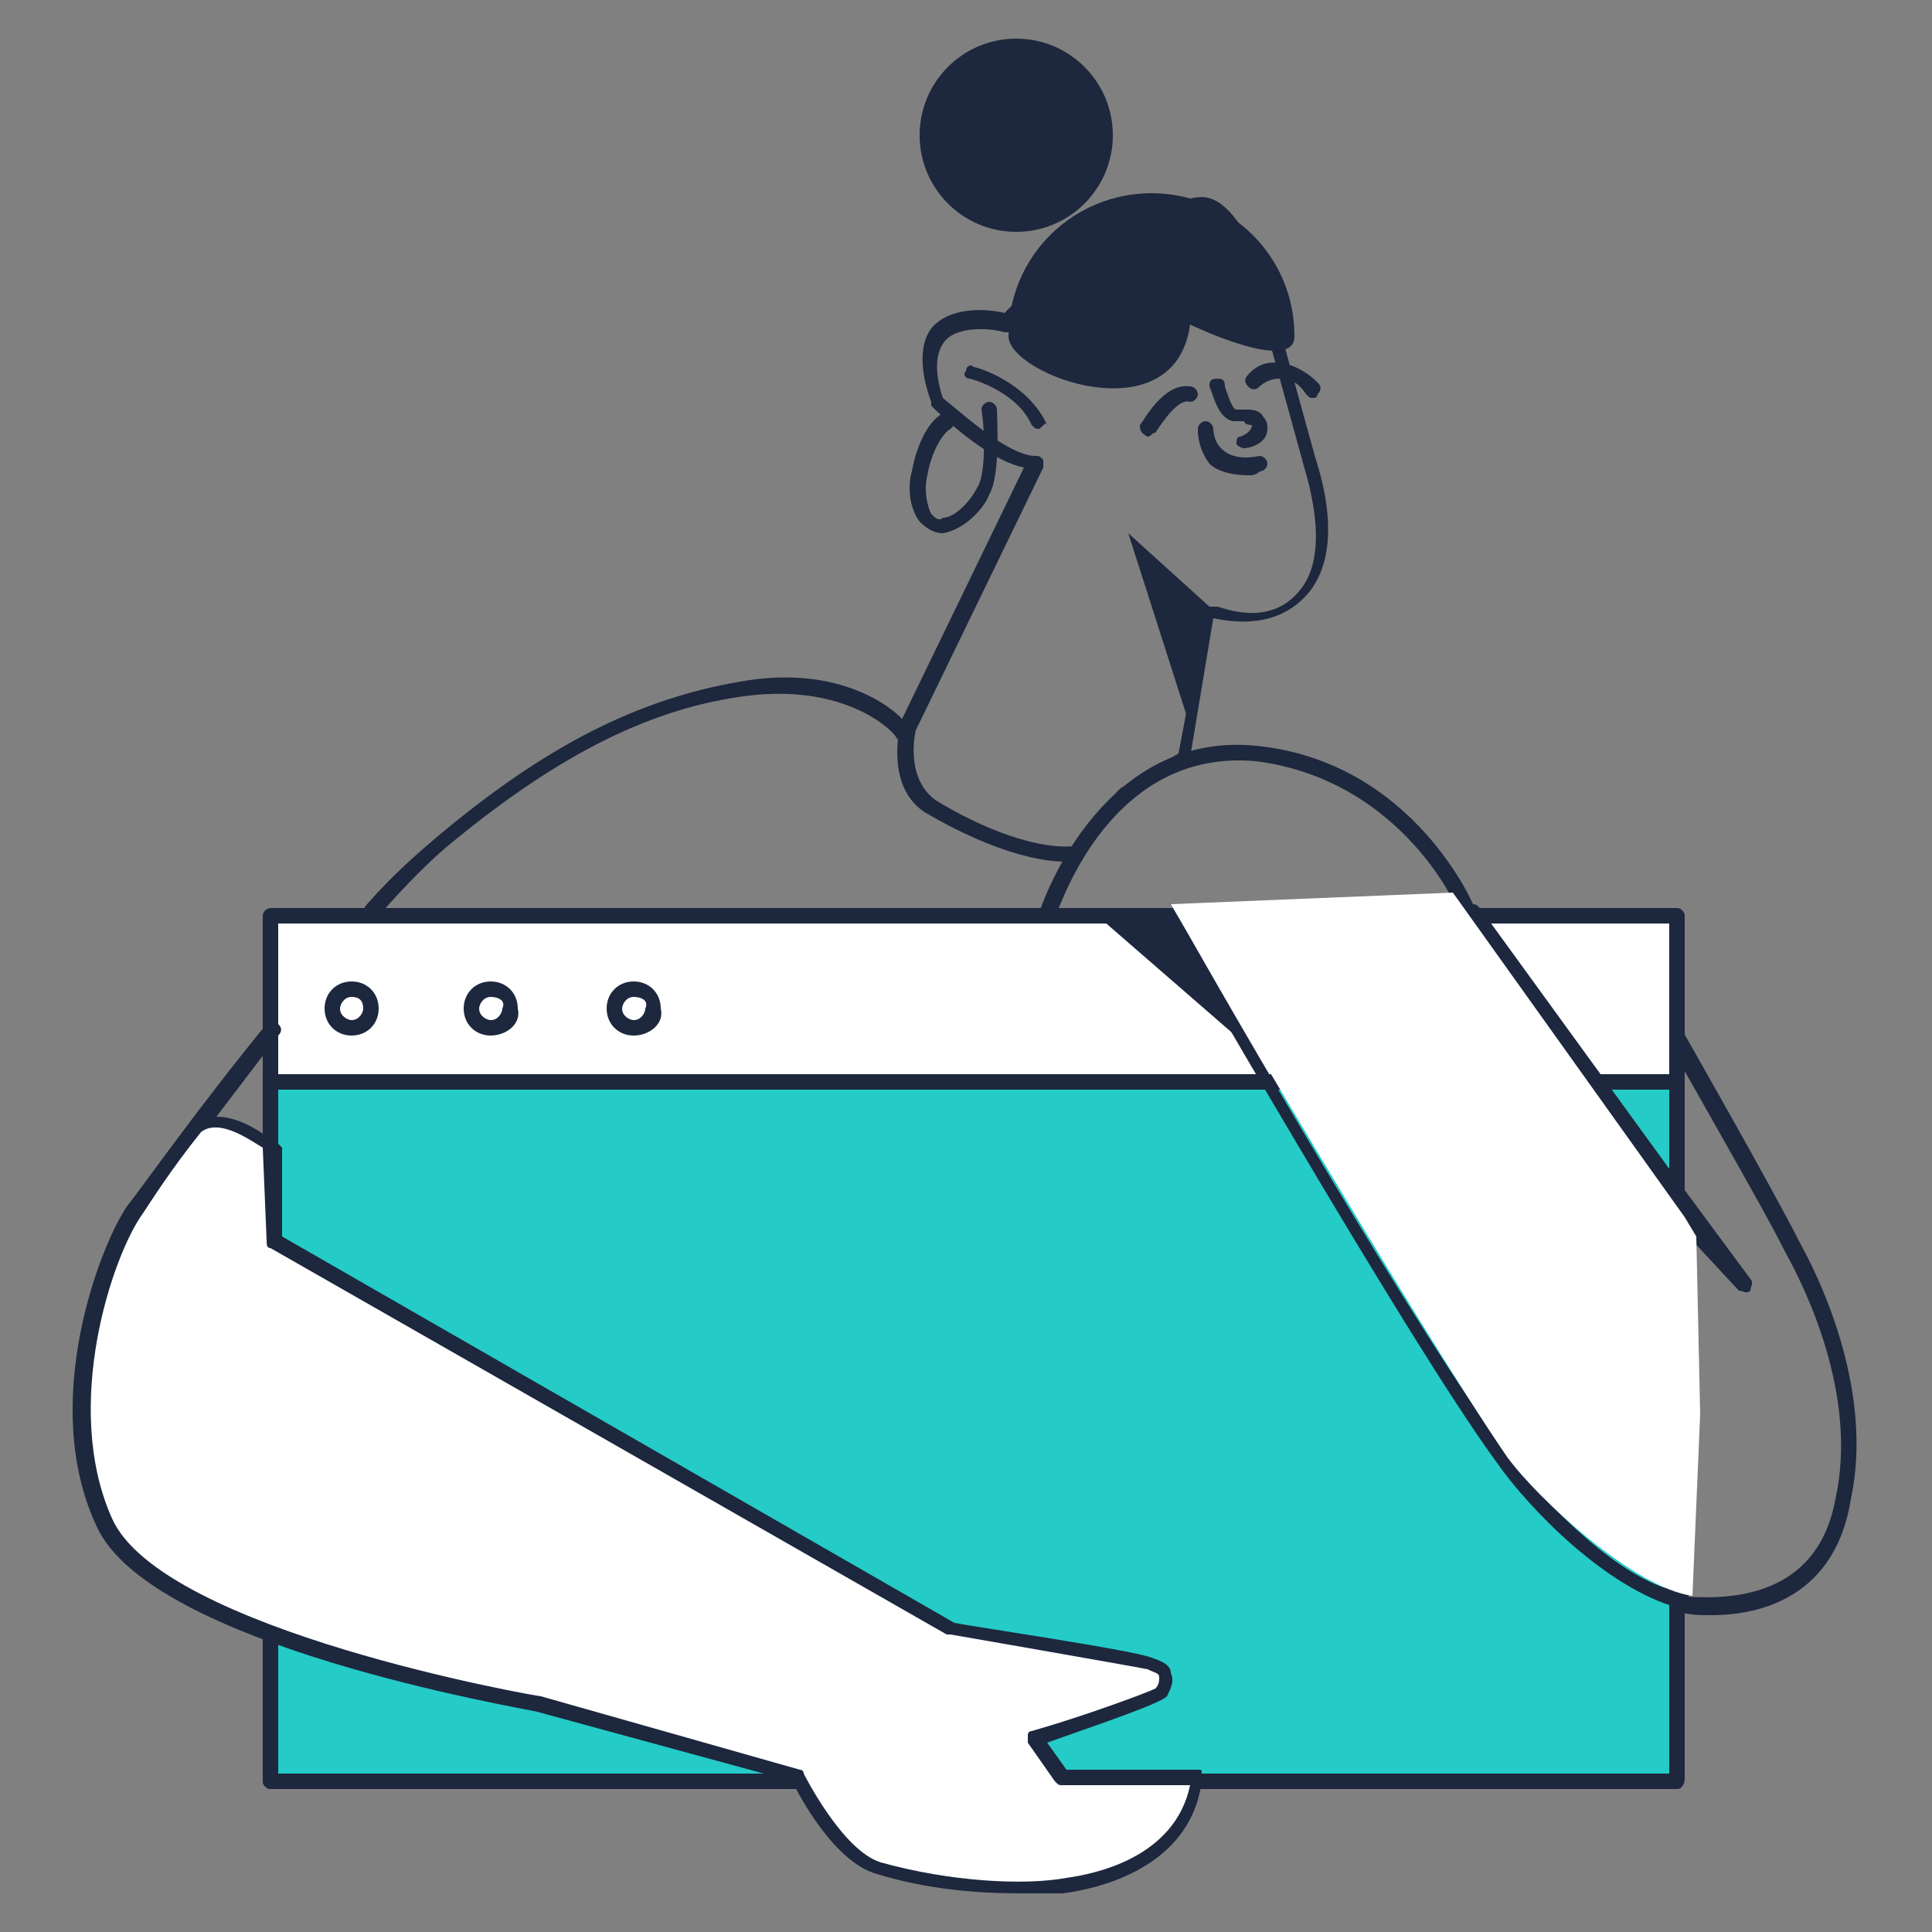
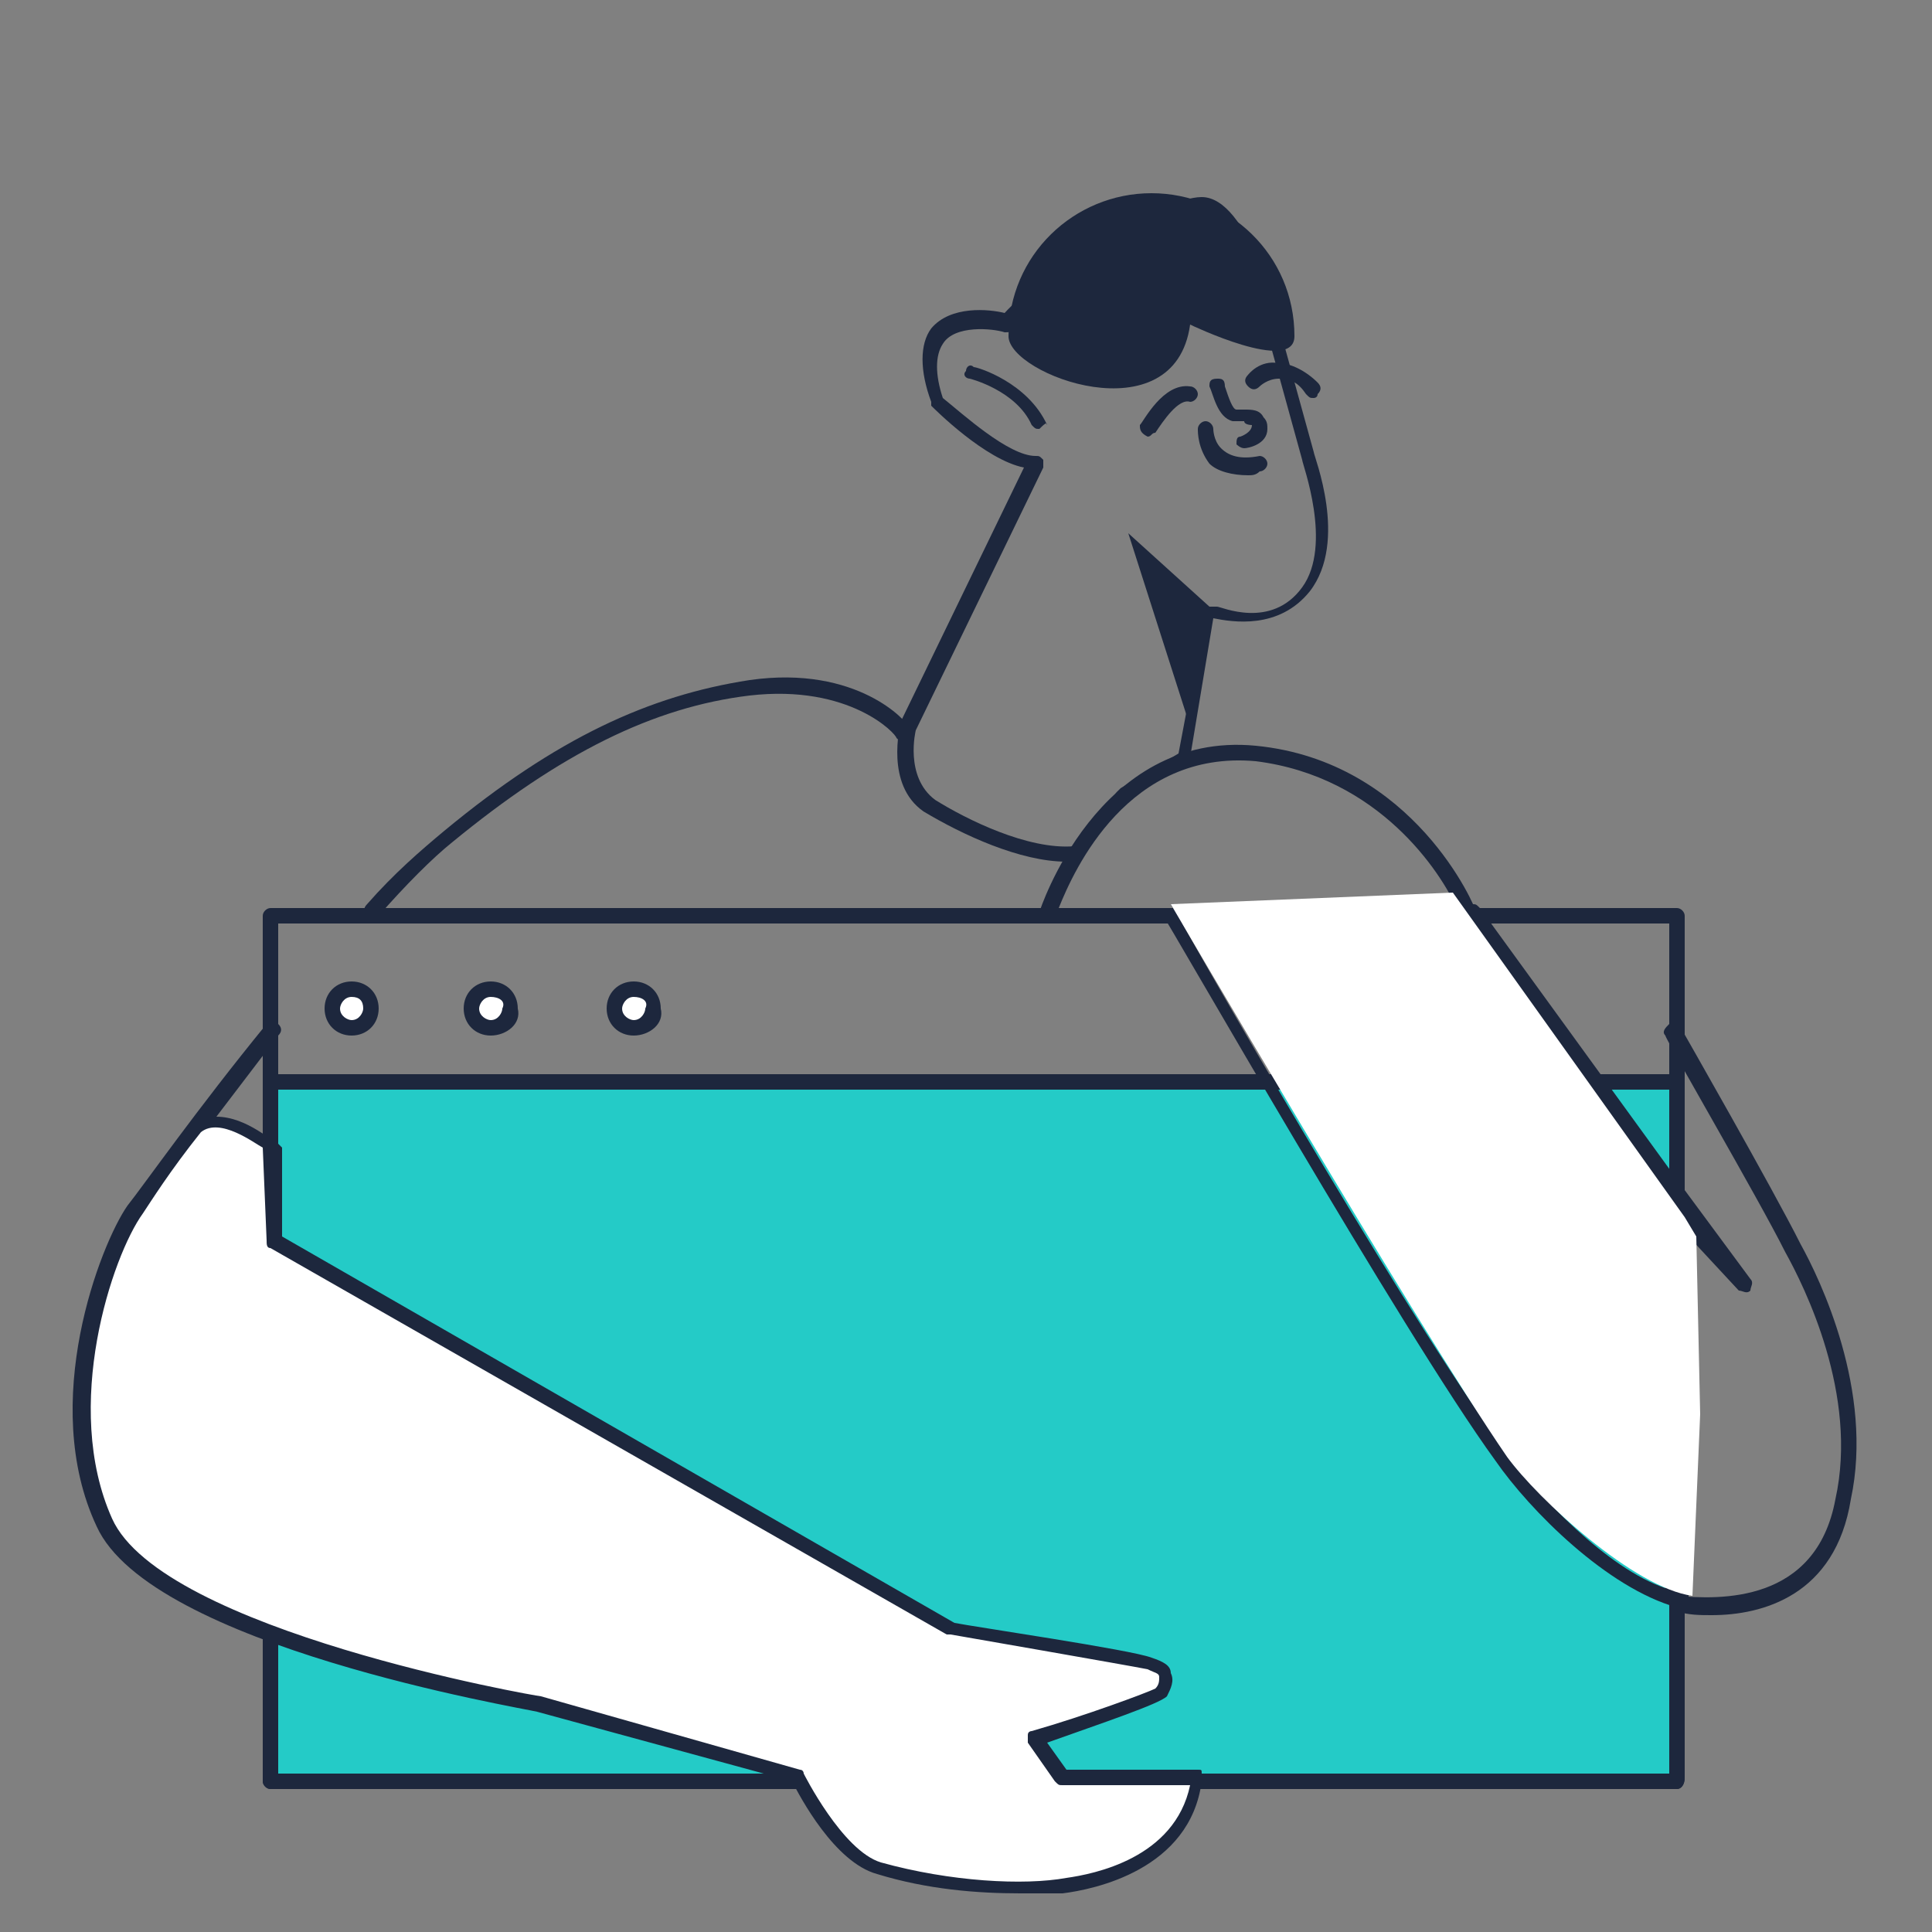
<svg xmlns="http://www.w3.org/2000/svg" version="1.0" id="Layer_1" x="0px" y="0px" viewBox="0 0 50 50" style="enable-background:new 0 0 50 50;" xml:space="preserve">
  <rect x="0" y="0" width="50" height="50" fill="#808080" stroke="none" />
  <style type="text/css">
	.st0{fill:#1D273D;}
	.st1{fill:#FFFFFF;}
	.st2{fill:#24CBC7;}
	.st3{fill:none;}
</style>
  <g>
    <g>
-       <circle class="st0" cx="26.3" cy="3.5" r="2.5" />
-     </g>
+       </g>
    <g>
      <path class="st0" d="M33.5,8.7c0,1-2.7-0.3-2.7-0.3c-0.4,2.9-4.7,1.3-4.7,0.3c0-2.1,1.7-3.7,3.7-3.7S33.5,6.6,33.5,8.7z" />
    </g>
    <g>
      <path class="st0" d="M27.6,22.3c-1.2,0-2.7-0.7-3.7-1.3c-1-0.7-0.6-2.2-0.6-2.3l3.2-6.6c-1-0.2-2.3-1.5-2.4-1.6c0,0,0,0,0-0.1    c-0.3-0.8-0.3-1.5,0-1.9C24.6,7.9,25.6,8,26,8.1c0.8-0.9,4-3,5.1-3c1.2,0,2,3.1,2.1,3.7l0.8,2.9c0,0.1,0.9,2.3-0.1,3.6    c-0.8,1-2,0.8-2.5,0.7l-0.6,3.6c0,0.1,0,0.1-0.1,0.1l-1.6,0.9L28,22.2l-0.1,0.1C27.8,22.3,27.7,22.3,27.6,22.3z M23.7,18.9    c0,0-0.3,1.2,0.5,1.8c0.8,0.5,2.4,1.3,3.6,1.2l1.1-1.4c0,0,0,0,0.1-0.1l1.5-0.9l0.7-3.7c0-0.1,0-0.1,0.1-0.1s0.1,0,0.2,0    s1.4,0.6,2.2-0.5s0-3.2,0-3.3L32.9,9c-0.4-1.4-1.1-3.4-1.8-3.4c-1,0-4.4,2.2-4.9,2.9c0,0.1-0.1,0.1-0.2,0.1    c-0.3-0.1-1.3-0.2-1.6,0.3c-0.2,0.3-0.2,0.8,0,1.4c0.5,0.4,1.7,1.5,2.4,1.5c0.1,0,0.1,0,0.2,0.1c0,0.1,0,0.1,0,0.2L23.7,18.9    L23.7,18.9z" />
    </g>
    <g>
      <path class="st0" d="M29.7,11.3C29.7,11.3,29.6,11.3,29.7,11.3c-0.2-0.1-0.2-0.2-0.2-0.3c0.1-0.1,0.6-1.1,1.3-1    c0.1,0,0.2,0.1,0.2,0.2c0,0.1-0.1,0.2-0.2,0.2c-0.3-0.1-0.7,0.5-0.9,0.8C29.8,11.2,29.8,11.3,29.7,11.3z" />
    </g>
    <g>
      <path class="st0" d="M32.2,11.6c-0.1,0-0.2-0.1-0.2-0.1c0-0.1,0-0.2,0.1-0.2c0,0,0.3-0.1,0.3-0.3c0,0-0.2,0-0.2-0.1    c-0.1,0-0.2,0-0.3,0c-0.4-0.1-0.5-0.7-0.6-0.9c0-0.1,0-0.2,0.2-0.2c0.1,0,0.2,0,0.2,0.2c0.1,0.3,0.2,0.6,0.3,0.6    c0.1,0,0.1,0,0.2,0c0.2,0,0.4,0,0.5,0.2c0.1,0.1,0.1,0.2,0.1,0.3C32.8,11.5,32.3,11.6,32.2,11.6L32.2,11.6z" />
    </g>
    <g>
      <path class="st0" d="M34,10.3c-0.1,0-0.1,0-0.2-0.1c-0.2-0.3-0.4-0.4-0.7-0.4l0,0c-0.3,0-0.5,0.2-0.5,0.2c-0.1,0.1-0.2,0.1-0.3,0    s-0.1-0.2,0-0.3c0,0,0.3-0.4,0.8-0.3c0.3,0,0.7,0.2,1,0.5c0.1,0.1,0.1,0.2,0,0.3C34.1,10.3,34,10.3,34,10.3z" />
    </g>
    <g>
      <path class="st0" d="M32.3,12.3c-0.4,0-0.8-0.1-1-0.3C31,11.6,31,11.2,31,11.1c0-0.1,0.1-0.2,0.2-0.2s0.2,0.1,0.2,0.2l0,0    c0,0,0,0.3,0.2,0.5s0.5,0.3,1,0.2c0.1,0,0.2,0.1,0.2,0.2c0,0.1-0.1,0.2-0.2,0.2C32.5,12.3,32.4,12.3,32.3,12.3z" />
    </g>
    <g>
      <path class="st0" d="M26.9,11.1c-0.1,0-0.1,0-0.2-0.1c-0.4-0.9-1.6-1.2-1.6-1.2c-0.1,0-0.2-0.1-0.1-0.2c0-0.1,0.1-0.2,0.2-0.1    c0.1,0,1.4,0.4,1.9,1.5C27.1,10.9,27,11,26.9,11.1L26.9,11.1z" />
    </g>
    <g>
-       <path class="st0" d="M24.4,13.8c-0.2,0-0.4-0.1-0.6-0.3c-0.3-0.4-0.3-1-0.2-1.3c0.1-0.6,0.4-1.3,0.8-1.5c0.1-0.1,0.2,0,0.3,0.1    c0.1,0.1,0,0.2-0.1,0.3c-0.2,0.1-0.5,0.6-0.6,1.2c-0.1,0.4,0,0.8,0.1,1c0.1,0.1,0.2,0.2,0.3,0.1c0.3,0,0.7-0.4,0.9-0.8    c0.2-0.3,0.2-1.4,0.1-2c0-0.1,0.1-0.2,0.2-0.2s0.2,0.1,0.2,0.2c0,0.2,0.1,1.7-0.2,2.2C25.5,13.1,25,13.7,24.4,13.8    C24.5,13.8,24.4,13.8,24.4,13.8z" />
-     </g>
+       </g>
    <g>
      <polygon class="st0" points="29.2,13.8 31.3,15.7 30.8,18.8   " />
    </g>
    <g>
      <path class="st0" d="M44.3,41.8c-0.3,0-0.6,0-0.9-0.1c-0.1,0-0.2-0.1-0.2-0.2c0-0.1,0.1-0.2,0.2-0.2c1.1,0.1,3.6,0.2,4.1-2.5    c0.6-2.7-0.8-5.5-1.3-6.4c-0.7-1.4-3.1-5.5-3.1-5.6c-0.1-0.1,0-0.2,0.1-0.3c0.1-0.1,0.2,0,0.3,0.1c0,0,2.4,4.2,3.1,5.6    c0.5,0.9,1.9,3.8,1.3,6.6C47.5,41.3,45.6,41.8,44.3,41.8z" />
    </g>
    <g>
-       <rect x="7" y="23.7" class="st1" width="36.4" height="22.3" />
      <path class="st0" d="M43.4,46.3H7c-0.1,0-0.2-0.1-0.2-0.2V23.7c0-0.1,0.1-0.2,0.2-0.2h36.4c0.1,0,0.2,0.1,0.2,0.2V46    C43.6,46.2,43.5,46.3,43.4,46.3z M7.2,45.9h36v-22h-36C7.2,23.9,7.2,45.9,7.2,45.9z" />
    </g>
    <g>
      <rect x="7" y="28" class="st2" width="36.4" height="18" />
      <path class="st0" d="M43.4,46.3H7c-0.1,0-0.2-0.1-0.2-0.2V28c0-0.1,0.1-0.2,0.2-0.2h36.4c0.1,0,0.2,0.1,0.2,0.2v18    C43.6,46.2,43.5,46.3,43.4,46.3z M7.2,45.9h36V28.2h-36C7.2,28.2,7.2,45.9,7.2,45.9z" />
    </g>
    <g>
      <path class="st1" d="M7,26.6c-1.7,2.1-3.2,4.1-3.6,4.7c-0.8,1.1-2.2,5.1-0.8,8.1c1.4,3,11.3,4.7,11.3,4.7l6.7,1.9c0,0,1,2,2.1,2.4    c1.8,0.5,3.7,0.6,4.9,0.4c1.1-0.1,3.2-0.7,3.4-2.8h-3.5l-0.7-1c0,0,3.1-0.9,3.3-1.2c0.2-0.2,0.3-0.6-0.3-0.8    c-0.5-0.2-5.2-0.9-5.2-0.9l-17.5-10L7,29.7c0,0-1.2-1.1-2-0.5L7,26.6z" />
      <path class="st0" d="M26.4,49c-1.1,0-2.4-0.1-3.7-0.5c-1.1-0.3-2-2-2.2-2.4l-6.6-1.8c-0.4-0.1-10-1.7-11.4-4.8    c-1.5-3.2,0.1-7.3,0.8-8.3c0.4-0.5,1.8-2.5,3.6-4.7c0.1-0.1,0.2-0.1,0.3,0c0.1,0.1,0.1,0.2,0,0.3l-1.6,2.1c0.8,0,1.5,0.7,1.6,0.7    l0.1,0.1l0,2.3l17.4,10c0.5,0.1,4.6,0.7,5.1,0.9c0.3,0.1,0.5,0.2,0.5,0.4c0.1,0.2,0,0.4-0.1,0.6c-0.2,0.2-1.7,0.7-3.1,1.2l0.5,0.7    H31c0.1,0,0.1,0,0.1,0.1c0,0,0.1,0.1,0,0.2c-0.3,2.3-2.8,2.8-3.6,2.9C27.3,49,26.9,49,26.4,49z M5.2,29.3c-0.8,1-1.3,1.8-1.5,2.1    c-0.8,1.1-2.1,5-0.8,7.9c1.3,2.9,11,4.6,11.1,4.6l6.7,1.9c0.1,0,0.1,0.1,0.1,0.1s1,2,2,2.3c1.8,0.5,3.7,0.6,4.8,0.4    c0.7-0.1,2.8-0.5,3.2-2.4h-3.3c-0.1,0-0.1,0-0.2-0.1l-0.7-1c0-0.1,0-0.1,0-0.2c0-0.1,0.1-0.1,0.1-0.1c1.4-0.4,3-1,3.2-1.1    c0.1-0.1,0.1-0.2,0.1-0.3s-0.1-0.1-0.3-0.2c-0.5-0.1-5.1-0.9-5.1-0.9s0,0-0.1,0L7,32.3c-0.1,0-0.1-0.1-0.1-0.2l-0.1-2.4    C6.6,29.6,5.7,28.9,5.2,29.3L5.2,29.3z" />
    </g>
    <g>
      <line class="st3" x1="7.2" y1="28" x2="43.4" y2="28" />
      <path class="st0" d="M43.4,28.2H7.2C7.1,28.2,7,28.1,7,28s0.1-0.2,0.2-0.2h36.2c0.1,0,0.2,0.1,0.2,0.2    C43.6,28.1,43.5,28.2,43.4,28.2z" />
    </g>
    <g>
      <path class="st0" d="M9.6,23.8c0,0-0.1,0-0.1-0.1c-0.1-0.1-0.1-0.2,0-0.3c0.7-0.8,1.4-1.4,2-1.9c2.9-2.4,5.3-3.5,7.9-3.9    c2.8-0.4,4.1,1.1,4.1,1.2c0.1,0.1,0.1,0.2,0,0.3c-0.1,0.1-0.2,0.1-0.3,0c0-0.1-1.2-1.4-3.8-1.1c-2.5,0.3-4.9,1.5-7.7,3.8    c-0.5,0.4-1.2,1.1-1.9,1.9C9.7,23.8,9.6,23.8,9.6,23.8z" />
    </g>
    <g>
      <path class="st0" d="M43.4,41.6L43.4,41.6c-1.8-0.5-3.8-2.5-4.7-3.8c-2.4-3.3-8.5-14-8.6-14.1c0-0.1,0.1-0.1,0-0.2    c0,0,0.5,0.4,0.2-0.1h7.8c0.1,0,0.1,0,0.2,0.1l5.3,7.3l0,0l1.7,2.3c0.1,0.1,0,0.2,0,0.3c-0.1,0.1-0.2,0-0.3,0l0,0L43.7,32l0,9.3    c0,0.1,0,0.1-0.1,0.2C43.5,41.6,43.4,41.6,43.4,41.6z M30.6,23.9c1,1.8,6.2,10.8,8.4,13.7c0.8,1.1,2.6,3,4.1,3.5v-10L38,23.9H30.6    z" />
    </g>
    <g>
      <path class="st0" d="M38,23.9H27.1c-0.1,0-0.1,0-0.2-0.1s0-0.1,0-0.2c0,0,1.5-4.7,5.6-4.3c4.1,0.4,5.7,4.2,5.7,4.3    c0,0.1,0,0.1,0,0.2C38.2,23.8,38.1,23.9,38,23.9z M27.4,23.5h10.3c-0.4-0.9-2-3.4-5.2-3.8C29.2,19.4,27.8,22.5,27.4,23.5z" />
    </g>
    <g>
      <path class="st1" d="M30.3,23.4c0,0,6.3,10.8,8.7,14.3c0.8,1.1,3.3,3.4,4.8,3.6l0.2-4.7l-0.1-4.6l-0.3-0.5l-6-8.4" />
    </g>
    <g>
      <circle class="st1" cx="9.1" cy="26.1" r="0.5" />
      <path class="st0" d="M9.1,26.8c-0.4,0-0.7-0.3-0.7-0.7c0-0.4,0.3-0.7,0.7-0.7s0.7,0.3,0.7,0.7S9.5,26.8,9.1,26.8z M9.1,25.8    c-0.2,0-0.3,0.2-0.3,0.3c0,0.2,0.2,0.3,0.3,0.3c0.2,0,0.3-0.2,0.3-0.3C9.4,25.9,9.3,25.8,9.1,25.8z" />
    </g>
    <g>
      <circle class="st1" cx="12.7" cy="26.1" r="0.5" />
      <path class="st0" d="M12.7,26.8c-0.4,0-0.7-0.3-0.7-0.7c0-0.4,0.3-0.7,0.7-0.7s0.7,0.3,0.7,0.7C13.5,26.5,13.1,26.8,12.7,26.8z     M12.7,25.8c-0.2,0-0.3,0.2-0.3,0.3c0,0.2,0.2,0.3,0.3,0.3c0.2,0,0.3-0.2,0.3-0.3C13.1,25.9,12.9,25.8,12.7,25.8z" />
    </g>
    <g>
      <circle class="st1" cx="16.4" cy="26.1" r="0.5" />
      <path class="st0" d="M16.4,26.8c-0.4,0-0.7-0.3-0.7-0.7c0-0.4,0.3-0.7,0.7-0.7s0.7,0.3,0.7,0.7C17.2,26.5,16.8,26.8,16.4,26.8z     M16.4,25.8c-0.2,0-0.3,0.2-0.3,0.3c0,0.2,0.2,0.3,0.3,0.3c0.2,0,0.3-0.2,0.3-0.3C16.8,25.9,16.6,25.8,16.4,25.8z" />
    </g>
    <g>
-       <polygon class="st0" points="28.4,23.7 32.2,27 30.3,23.7   " />
-     </g>
+       </g>
  </g>
</svg>